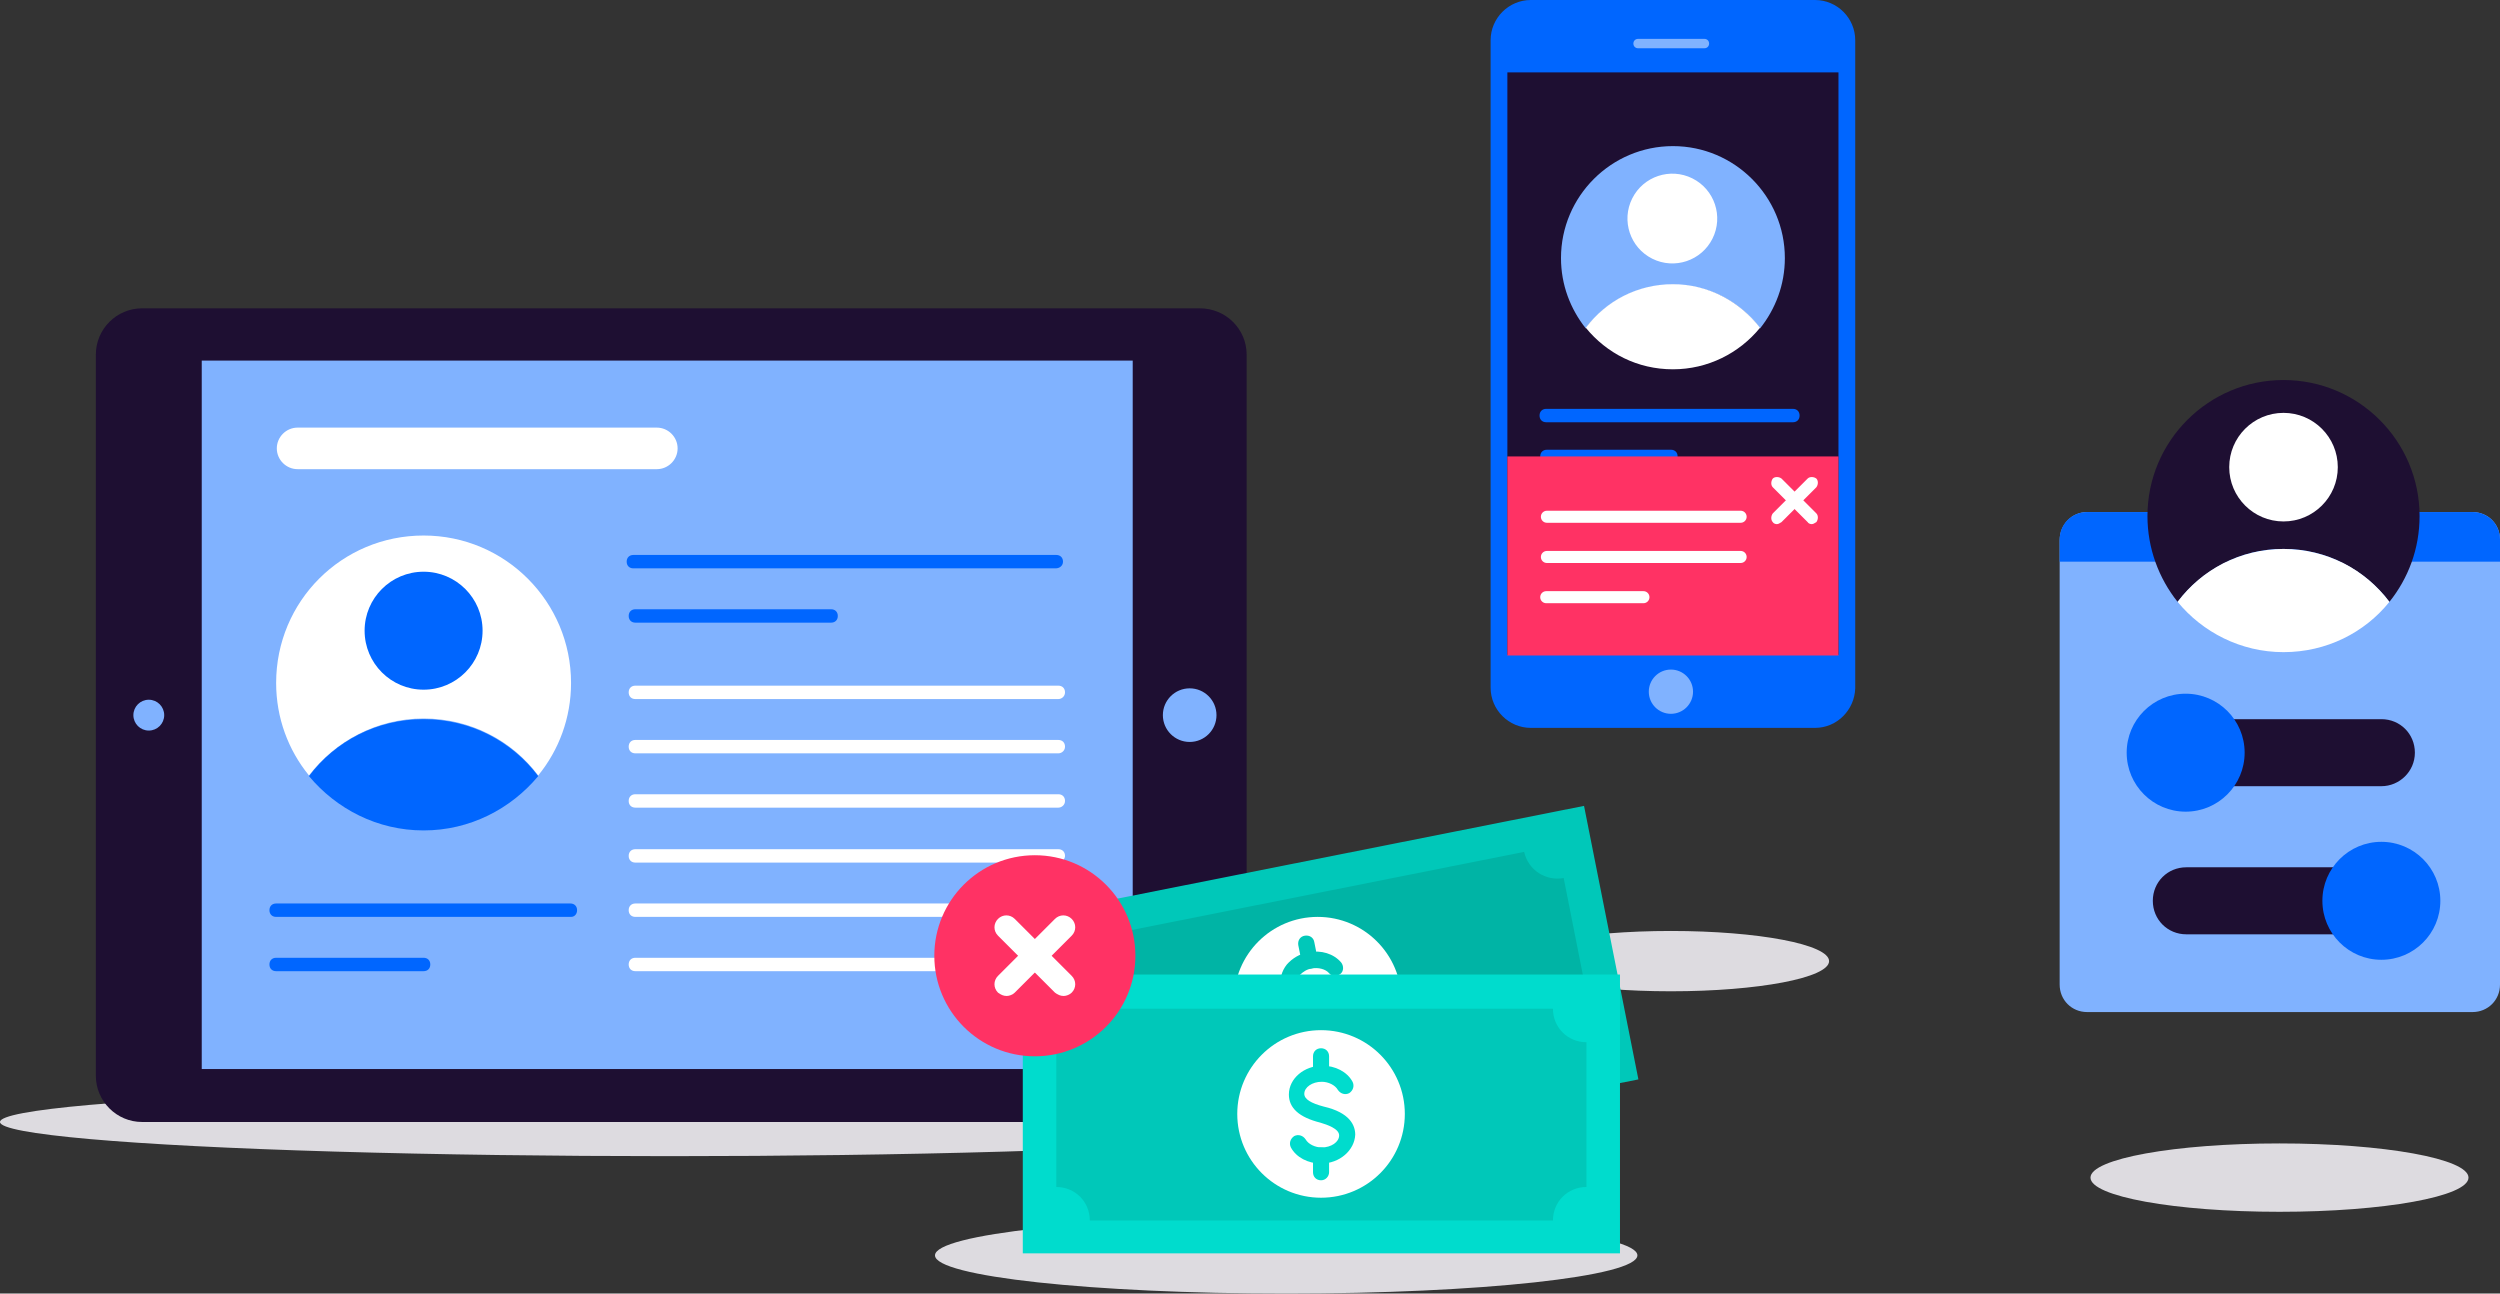
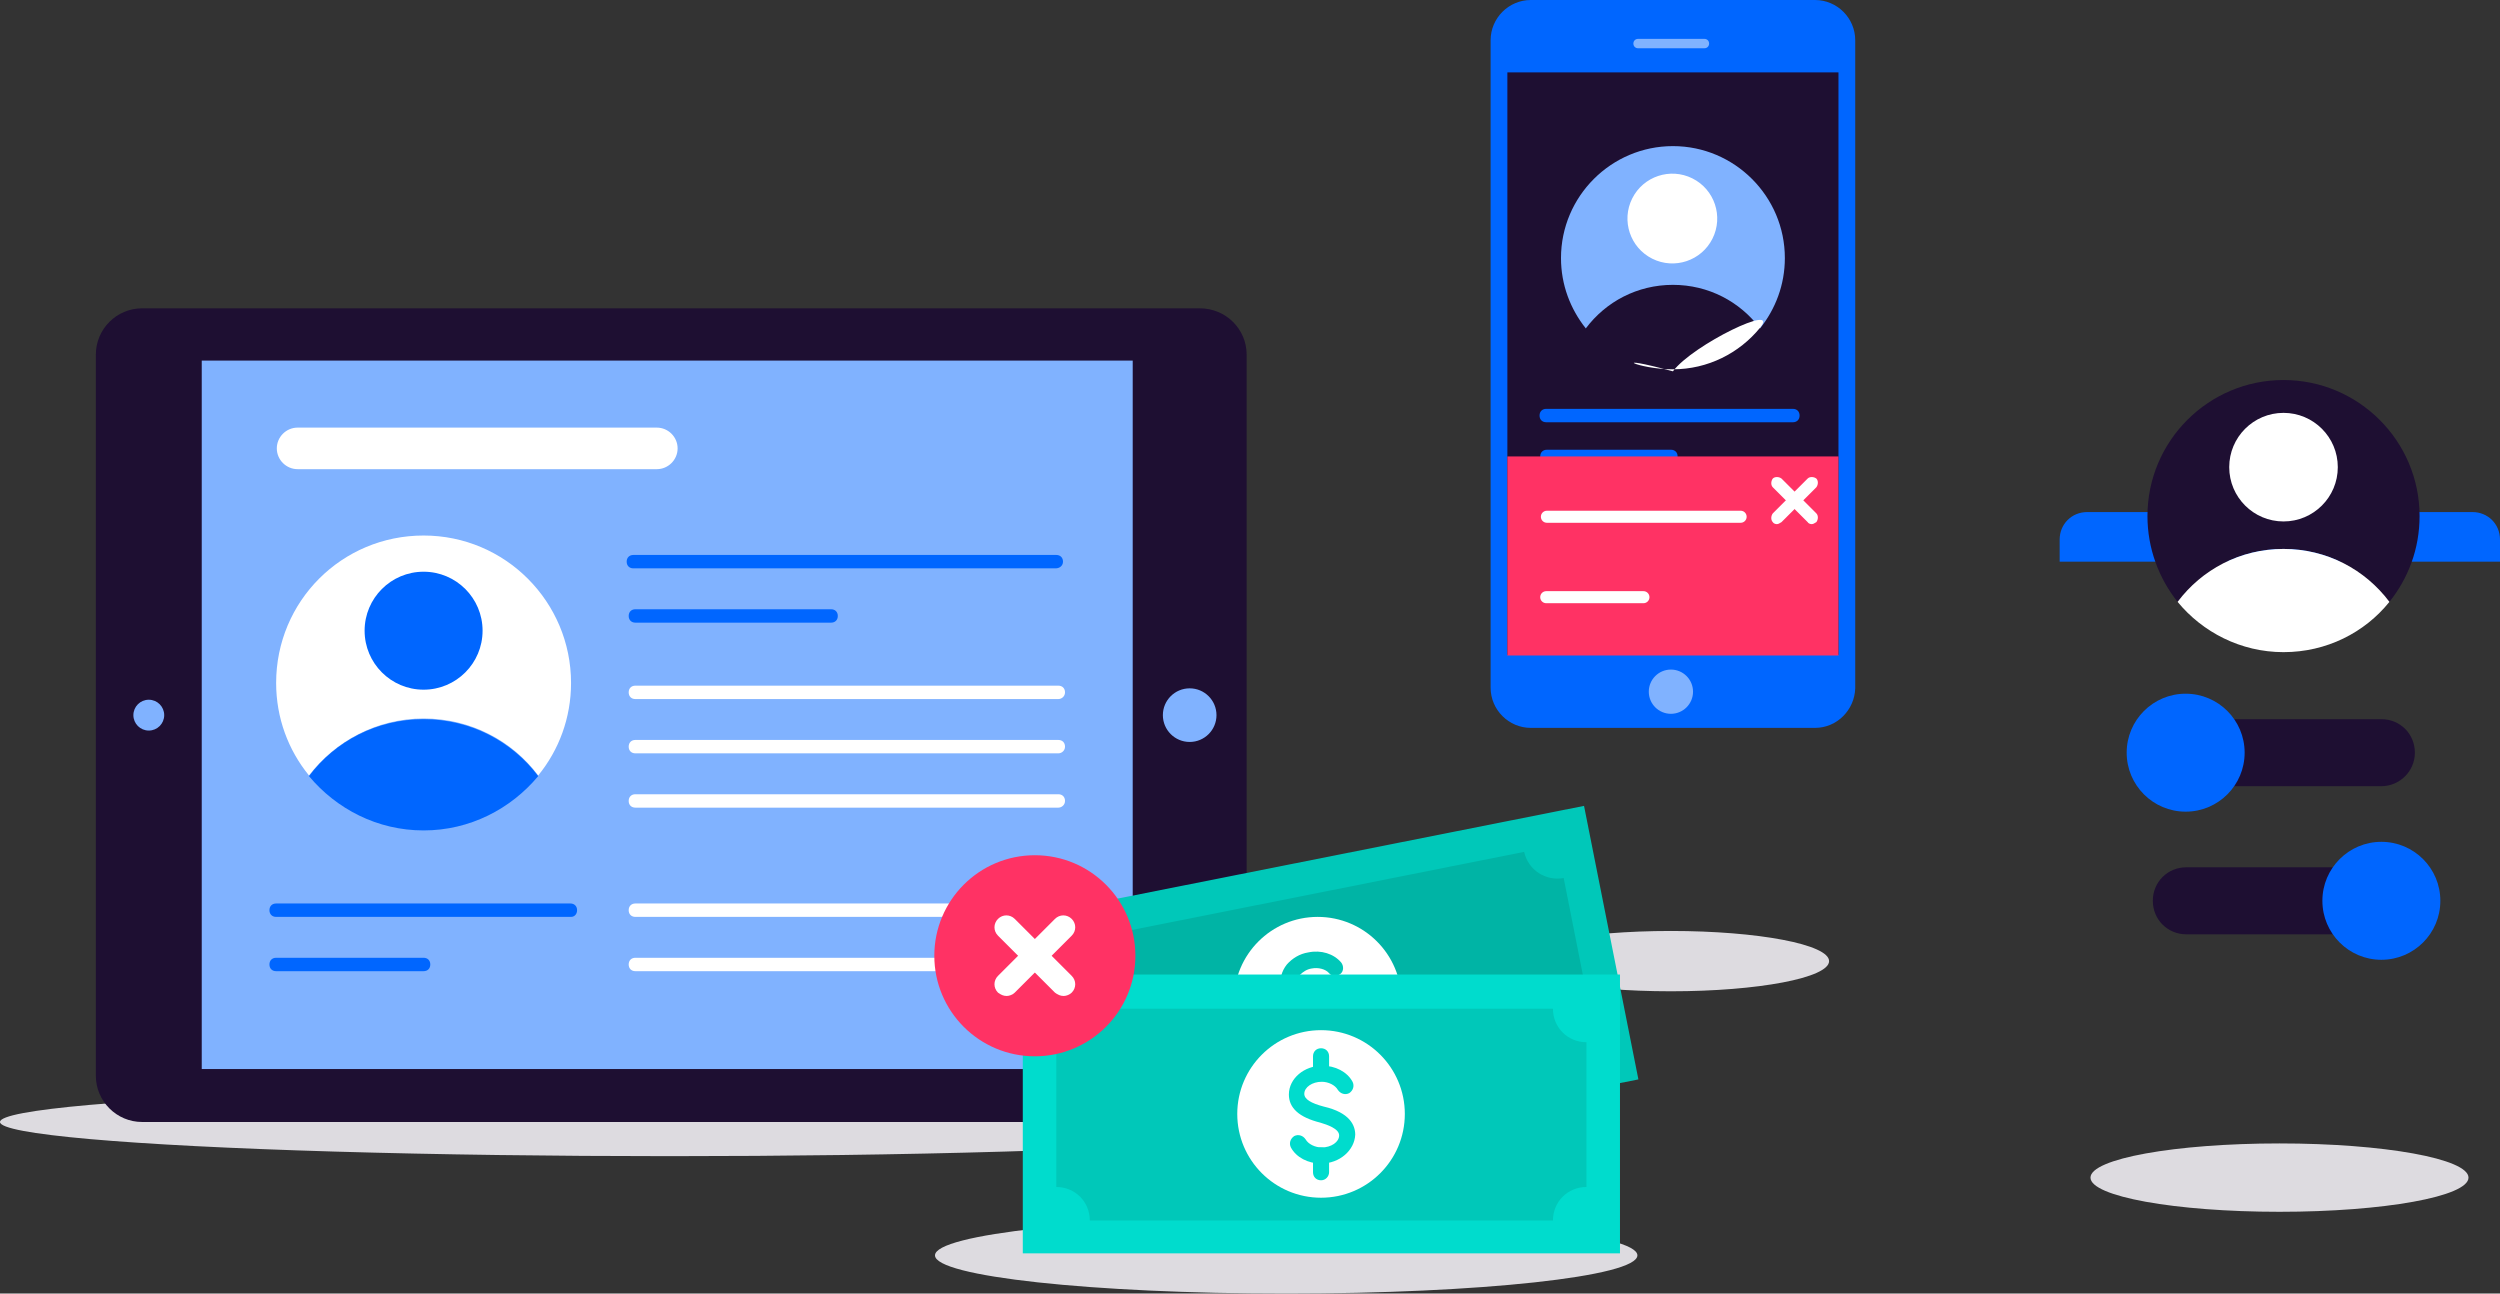
<svg xmlns="http://www.w3.org/2000/svg" version="1.1" id="Layer_1" x="0px" y="0px" viewBox="0 0 373 193" style="enable-background:new 0 0 373 193;" xml:space="preserve">
  <rect x="0" y="0" width="373" height="193" fill="#333333" stroke="none" />
  <style type="text/css">
	.st0{fill:#DDDBE0;}
	.st1{fill:#0066FF;}
	.st2{fill:#1E0F32;}
	.st3{fill:#80B2FF;}
	.st4{fill:#FFFFFF;}
	.st5{fill:#00C8B9;}
	.st6{fill:#00B4A5;}
	.st7{fill:#00DCCD;}
	.st8{fill:#FF3264;}
</style>
  <g>
    <ellipse class="st0" cx="249.3" cy="143.4" rx="23.6" ry="4.5" />
  </g>
  <g>
    <g>
      <path class="st1" d="M270.8,108.6h-42.4c-3.3,0-6-2.7-6-6V6c0-3.3,2.7-6,6-6h42.4c3.3,0,6,2.7,6,6v96.7    C276.7,105.9,274.1,108.6,270.8,108.6z" />
    </g>
    <g>
      <rect x="224.9" y="10.8" class="st2" width="49.4" height="86.9" />
    </g>
    <g>
      <circle class="st3" cx="249.3" cy="103.2" r="3.3" />
    </g>
    <g>
      <path class="st3" d="M254.3,7.2h-9.9c-0.4,0-0.7-0.3-0.7-0.7c0-0.4,0.3-0.7,0.7-0.7h9.9c0.4,0,0.7,0.3,0.7,0.7    C255,6.9,254.7,7.2,254.3,7.2z" />
    </g>
    <g>
      <path class="st1" d="M267.5,63h-36.8c-0.6,0-1-0.4-1-1s0.4-1,1-1h36.8c0.6,0,1,0.4,1,1S268.1,63,267.5,63z" />
    </g>
    <g>
      <path class="st1" d="M249.3,69.1h-18.5c-0.6,0-1-0.4-1-1s0.4-1,1-1h18.5c0.6,0,1,0.4,1,1S249.8,69.1,249.3,69.1z" />
    </g>
  </g>
  <g>
    <ellipse class="st0" cx="99.9" cy="167.4" rx="99.9" ry="5.1" />
  </g>
  <g>
    <ellipse class="st0" cx="191.9" cy="187.3" rx="52.4" ry="5.7" />
  </g>
  <g>
    <ellipse class="st0" cx="340.1" cy="175.7" rx="28.2" ry="5.1" />
  </g>
  <g>
    <g>
      <path class="st2" d="M186,52.9v107.6c0,3.8-3.1,6.9-6.9,6.9H21.2c-3.8,0-6.9-3.1-6.9-6.9V52.9c0-3.8,3.1-6.9,6.9-6.9H179    C182.9,46,186,49.1,186,52.9z" />
    </g>
    <g>
      <rect x="30.1" y="53.8" class="st3" width="138.9" height="105.7" />
    </g>
    <g>
      <circle class="st3" cx="177.5" cy="106.7" r="4" />
    </g>
    <g>
      <circle class="st3" cx="22.2" cy="106.7" r="2.3" />
    </g>
    <g>
      <path class="st1" d="M85.2,136.8h-44c-0.6,0-1-0.4-1-1s0.4-1,1-1h43.9c0.6,0,1,0.4,1,1S85.7,136.8,85.2,136.8z" />
    </g>
    <g>
      <path class="st1" d="M63.2,144.9h-22c-0.6,0-1-0.4-1-1s0.4-1,1-1h22c0.6,0,1,0.4,1,1S63.8,144.9,63.2,144.9z" />
    </g>
    <g>
      <path class="st1" d="M157.5,84.8h-63c-0.6,0-1-0.4-1-1s0.4-1,1-1h63.1c0.6,0,1,0.4,1,1S158.1,84.8,157.5,84.8z" />
    </g>
    <g>
      <path class="st1" d="M124,92.9H94.8c-0.6,0-1-0.4-1-1s0.4-1,1-1H124c0.6,0,1,0.4,1,1S124.6,92.9,124,92.9z" />
    </g>
    <g>
      <path class="st4" d="M157.9,104.3H94.8c-0.6,0-1-0.4-1-1s0.4-1,1-1h63.1c0.6,0,1,0.4,1,1S158.4,104.3,157.9,104.3z" />
    </g>
    <g>
      <path class="st4" d="M157.9,112.4H94.8c-0.6,0-1-0.4-1-1s0.4-1,1-1h63.1c0.6,0,1,0.4,1,1S158.4,112.4,157.9,112.4z" />
    </g>
    <g>
      <path class="st4" d="M157.9,120.5H94.8c-0.6,0-1-0.4-1-1s0.4-1,1-1h63.1c0.6,0,1,0.4,1,1S158.4,120.5,157.9,120.5z" />
    </g>
    <g>
-       <path class="st4" d="M157.9,128.7H94.8c-0.6,0-1-0.4-1-1c0-0.6,0.4-1,1-1h63.1c0.6,0,1,0.4,1,1    C158.9,128.2,158.4,128.7,157.9,128.7z" />
-     </g>
+       </g>
    <g>
      <path class="st4" d="M157.9,136.8H94.8c-0.6,0-1-0.4-1-1s0.4-1,1-1h63.1c0.6,0,1,0.4,1,1S158.4,136.8,157.9,136.8z" />
    </g>
    <g>
      <path class="st4" d="M143.2,144.9H94.8c-0.6,0-1-0.4-1-1s0.4-1,1-1h48.5c0.6,0,1,0.4,1,1S143.8,144.9,143.2,144.9z" />
    </g>
    <g>
      <path class="st4" d="M98,70H44.4c-1.7,0-3.1-1.4-3.1-3.1l0,0c0-1.7,1.4-3.1,3.1-3.1H98c1.7,0,3.1,1.4,3.1,3.1l0,0    C101.1,68.6,99.7,70,98,70z" />
    </g>
  </g>
  <g>
    <g>
      <rect x="152.1" y="128.5" transform="matrix(0.981 -0.195 0.195 0.981 -25.338 41.213)" class="st5" width="89.1" height="41.6" />
    </g>
    <g>
      <path class="st6" d="M237.5,152.2L237.5,152.2l-4.2-21.2l0,0c-2.7,0.5-5.3-1.2-5.9-3.9l-67.8,13.5c0.5,2.7-1.2,5.3-3.9,5.9    l4.2,21.2c2.7-0.5,5.3,1.2,5.9,3.9l67.8-13.5C233,155.4,234.8,152.8,237.5,152.2z" />
    </g>
    <g>
      <g>
        <ellipse class="st4" cx="196.6" cy="149.3" rx="12.5" ry="12.5" />
      </g>
      <g>
        <g>
          <path class="st5" d="M196.9,156.6c-1.5,0-2.8-0.6-3.7-1.6c-0.4-0.5-0.4-1.3,0.1-1.7s1.3-0.4,1.7,0.1c0.5,0.6,1.6,0.9,2.6,0.7      c0.7-0.1,1.3-0.5,1.8-1c0.2-0.2,0.5-0.7,0.4-1.3c-0.2-1-2.1-1.2-3.2-1.3c-3.2-0.1-5.1-1.2-5.5-3.2c-0.2-1.2,0.1-2.4,0.9-3.4      c0.8-0.9,1.9-1.6,3.2-1.8c1.9-0.4,3.8,0.2,4.9,1.5c0.4,0.5,0.4,1.3-0.1,1.7s-1.3,0.4-1.7-0.1c-0.5-0.6-1.6-0.9-2.6-0.7      c-0.7,0.1-1.3,0.5-1.8,1c-0.2,0.2-0.5,0.7-0.4,1.3c0.2,0.8,1.2,1.2,3.2,1.3c4,0.1,5.2,1.8,5.5,3.2c0.2,1.2-0.1,2.4-0.9,3.4      c-0.8,0.9-1.9,1.6-3.2,1.8C197.6,156.6,197.2,156.6,196.9,156.6z" />
        </g>
        <g>
-           <path class="st5" d="M195.4,144.5c-0.6,0-1.1-0.4-1.2-1l-0.5-2.5c-0.1-0.7,0.3-1.3,1-1.4c0.7-0.1,1.3,0.3,1.4,1l0.5,2.5      c0.1,0.7-0.3,1.3-1,1.4C195.5,144.5,195.5,144.5,195.4,144.5z" />
-         </g>
+           </g>
        <g>
          <path class="st2" d="M198.3,159c-0.6,0-1.1-0.4-1.2-1l-0.5-2.5c-0.1-0.7,0.3-1.3,1-1.4c0.7-0.1,1.3,0.3,1.4,1l0.5,2.5      c0.1,0.7-0.3,1.3-1,1.4C198.4,159,198.3,159,198.3,159z" />
        </g>
      </g>
    </g>
  </g>
  <g>
    <g>
      <rect x="152.6" y="145.4" class="st7" width="89.1" height="41.6" />
    </g>
    <g>
      <path class="st5" d="M236.7,177.1L236.7,177.1v-21.6l0,0c-2.8,0-5-2.2-5-5h-69.1c0,2.8-2.2,5-5,5v21.6c2.8,0,5,2.2,5,5h69.1    C231.7,179.3,233.9,177.1,236.7,177.1z" />
    </g>
    <g>
      <g>
        <ellipse class="st4" cx="197.1" cy="166.2" rx="12.5" ry="12.5" />
      </g>
      <g>
        <g>
          <path class="st7" d="M197.1,173.6c-1.9,0-3.7-0.9-4.5-2.4c-0.3-0.6-0.1-1.3,0.5-1.7c0.6-0.3,1.3-0.1,1.7,0.5      c0.4,0.7,1.4,1.2,2.4,1.2c1.4,0,2.6-0.8,2.6-1.8s-1.8-1.6-2.8-1.9c-3.2-0.8-4.7-2.2-4.7-4.2c0-2.4,2.3-4.3,5-4.3      c1.9,0,3.7,0.9,4.5,2.4c0.3,0.6,0.1,1.3-0.5,1.7c-0.6,0.3-1.3,0.1-1.7-0.5c-0.4-0.7-1.4-1.2-2.4-1.2c-1.4,0-2.6,0.8-2.6,1.8      c0,0.8,1,1.4,2.9,1.9c3.9,0.9,4.7,2.8,4.7,4.2C202.1,171.6,199.9,173.6,197.1,173.6z" />
        </g>
        <g>
          <path class="st7" d="M197.1,161.3c-0.7,0-1.2-0.5-1.2-1.2v-2.5c0-0.7,0.5-1.2,1.2-1.2s1.2,0.5,1.2,1.2v2.5      C198.3,160.8,197.8,161.3,197.1,161.3z" />
        </g>
        <g>
          <path class="st7" d="M197.1,176.1c-0.7,0-1.2-0.5-1.2-1.2v-2.5c0-0.7,0.5-1.2,1.2-1.2s1.2,0.5,1.2,1.2v2.5      C198.3,175.5,197.8,176.1,197.1,176.1z" />
        </g>
      </g>
    </g>
  </g>
  <g>
    <g>
      <g>
        <g>
          <ellipse class="st8" cx="154.4" cy="142.6" rx="15" ry="15" />
        </g>
      </g>
    </g>
  </g>
  <g>
    <path class="st4" d="M158.7,148.6c-0.5,0-0.9-0.2-1.3-0.5l-8.5-8.5c-0.7-0.7-0.7-1.8,0-2.5s1.8-0.7,2.5,0l8.5,8.5   c0.7,0.7,0.7,1.8,0,2.5C159.6,148.4,159.1,148.6,158.7,148.6z" />
  </g>
  <g>
    <path class="st4" d="M150.2,148.6c-0.5,0-0.9-0.2-1.3-0.5c-0.7-0.7-0.7-1.8,0-2.5l8.5-8.5c0.7-0.7,1.8-0.7,2.5,0s0.7,1.8,0,2.5   l-8.5,8.5C151.1,148.4,150.6,148.6,150.2,148.6z" />
  </g>
  <g>
    <rect x="224.9" y="68.1" class="st8" width="49.4" height="29.7" />
  </g>
  <g>
    <path class="st4" d="M270.3,78.2c-0.2,0-0.5-0.1-0.6-0.3l-5.2-5.2c-0.3-0.3-0.3-0.9,0-1.3c0.3-0.3,0.9-0.3,1.3,0l5.2,5.2   c0.3,0.3,0.3,0.9,0,1.3C270.7,78.1,270.5,78.2,270.3,78.2z" />
  </g>
  <g>
    <path class="st4" d="M265.1,78.2c-0.2,0-0.5-0.1-0.6-0.3c-0.3-0.3-0.3-0.9,0-1.3l5.2-5.2c0.3-0.3,0.9-0.3,1.3,0   c0.3,0.3,0.3,0.9,0,1.3l-5.2,5.2C265.5,78.1,265.3,78.2,265.1,78.2z" />
  </g>
  <g>
    <path class="st4" d="M259.7,78h-28.9c-0.5,0-0.9-0.4-0.9-0.9s0.4-0.9,0.9-0.9h28.9c0.5,0,0.9,0.4,0.9,0.9S260.2,78,259.7,78z" />
  </g>
  <g>
-     <path class="st4" d="M259.7,84h-28.9c-0.5,0-0.9-0.4-0.9-0.9s0.4-0.9,0.9-0.9h28.9c0.5,0,0.9,0.4,0.9,0.9S260.2,84,259.7,84z" />
-   </g>
+     </g>
  <g>
    <path class="st4" d="M245.2,90h-14.5c-0.5,0-0.9-0.4-0.9-0.9s0.4-0.9,0.9-0.9h14.5c0.5,0,0.9,0.4,0.9,0.9   C246.1,89.6,245.7,90,245.2,90z" />
  </g>
  <g>
-     <path class="st3" d="M311.4,76.4h57.5c2.3,0,4.1,1.8,4.1,4.1v66.4c0,2.3-1.8,4.1-4.1,4.1h-57.5c-2.3,0-4.1-1.8-4.1-4.1V80.6   C307.3,78.3,309.1,76.4,311.4,76.4z" />
-   </g>
+     </g>
  <g>
    <path class="st1" d="M307.3,83.8v-3.3c0-2.3,1.8-4.1,4.1-4.1h57.5c2.3,0,4.1,1.8,4.1,4.1v3.3H307.3z" />
  </g>
  <g>
    <path class="st2" d="M355.3,117.3h-29.1c-2.8,0-5-2.2-5-5s2.2-5,5-5h29.1c2.8,0,5,2.2,5,5S358,117.3,355.3,117.3z" />
  </g>
  <g>
    <g>
      <g>
        <g>
          <ellipse class="st1" cx="326.1" cy="112.3" rx="8.8" ry="8.8" />
        </g>
      </g>
    </g>
  </g>
  <g>
    <path class="st2" d="M355.3,139.4h-29.1c-2.8,0-5-2.2-5-5s2.2-5,5-5h29.1c2.8,0,5,2.2,5,5S358,139.4,355.3,139.4z" />
  </g>
  <g>
    <g>
      <g>
        <g>
          <ellipse class="st1" cx="355.3" cy="134.4" rx="8.8" ry="8.8" />
        </g>
      </g>
    </g>
  </g>
  <g>
    <g>
      <path class="st4" d="M63.2,107.2c7,0,13.2,3.3,17.1,8.5c3.1-3.8,4.9-8.6,4.9-13.8c0-12.1-9.8-22-22-22s-22,9.8-22,22    c0,5.2,1.8,10,4.9,13.8C50,110.6,56.2,107.2,63.2,107.2z" />
    </g>
    <g>
      <g>
        <g>
          <g>
            <g>
              <ellipse class="st1" cx="63.2" cy="94.1" rx="8.8" ry="8.8" />
            </g>
          </g>
        </g>
      </g>
    </g>
    <g>
      <path class="st1" d="M63.2,123.9c6.9,0,13-3.2,17.1-8.1c-3.9-5.2-10.1-8.5-17.1-8.5s-13.2,3.3-17.1,8.5    C50.2,120.7,56.3,123.9,63.2,123.9z" />
    </g>
  </g>
  <g>
    <g>
      <path class="st3" d="M249.6,42.5c5.3,0,10,2.5,13,6.5c2.3-2.9,3.7-6.5,3.7-10.5c0-9.2-7.5-16.7-16.7-16.7s-16.7,7.5-16.7,16.7    c0,4,1.4,7.6,3.7,10.5C239.6,45,244.3,42.5,249.6,42.5z" />
    </g>
    <g>
      <g>
        <g>
          <g>
            <g>
              <ellipse transform="matrix(0.447 -0.894 0.894 0.447 108.888 241.223)" class="st4" cx="249.6" cy="32.5" rx="6.7" ry="6.7" />
            </g>
          </g>
        </g>
      </g>
    </g>
    <g>
-       <path class="st4" d="M249.6,55.1c5.2,0,9.9-2.4,13-6.2c-3-3.9-7.7-6.5-13-6.5s-10,2.5-13,6.5C239.7,52.7,244.3,55.1,249.6,55.1z" />
+       <path class="st4" d="M249.6,55.1c5.2,0,9.9-2.4,13-6.2s-10,2.5-13,6.5C239.7,52.7,244.3,55.1,249.6,55.1z" />
    </g>
  </g>
  <g>
    <g>
      <path class="st2" d="M340.7,81.9c6.4,0,12.2,3.1,15.8,7.9c2.8-3.5,4.5-7.9,4.5-12.8c0-11.2-9.1-20.3-20.3-20.3    s-20.3,9.1-20.3,20.3c0,4.8,1.7,9.3,4.5,12.8C328.5,85,334.3,81.9,340.7,81.9z" />
    </g>
    <g>
      <g>
        <g>
          <g>
            <g>
              <ellipse class="st4" cx="340.7" cy="69.7" rx="8.1" ry="8.1" />
            </g>
          </g>
        </g>
      </g>
    </g>
    <g>
      <path class="st4" d="M340.7,97.3c6.4,0,12.1-2.9,15.8-7.5c-3.6-4.8-9.3-7.9-15.8-7.9s-12.2,3.1-15.8,7.9    C328.6,94.3,334.3,97.3,340.7,97.3z" />
    </g>
  </g>
</svg>